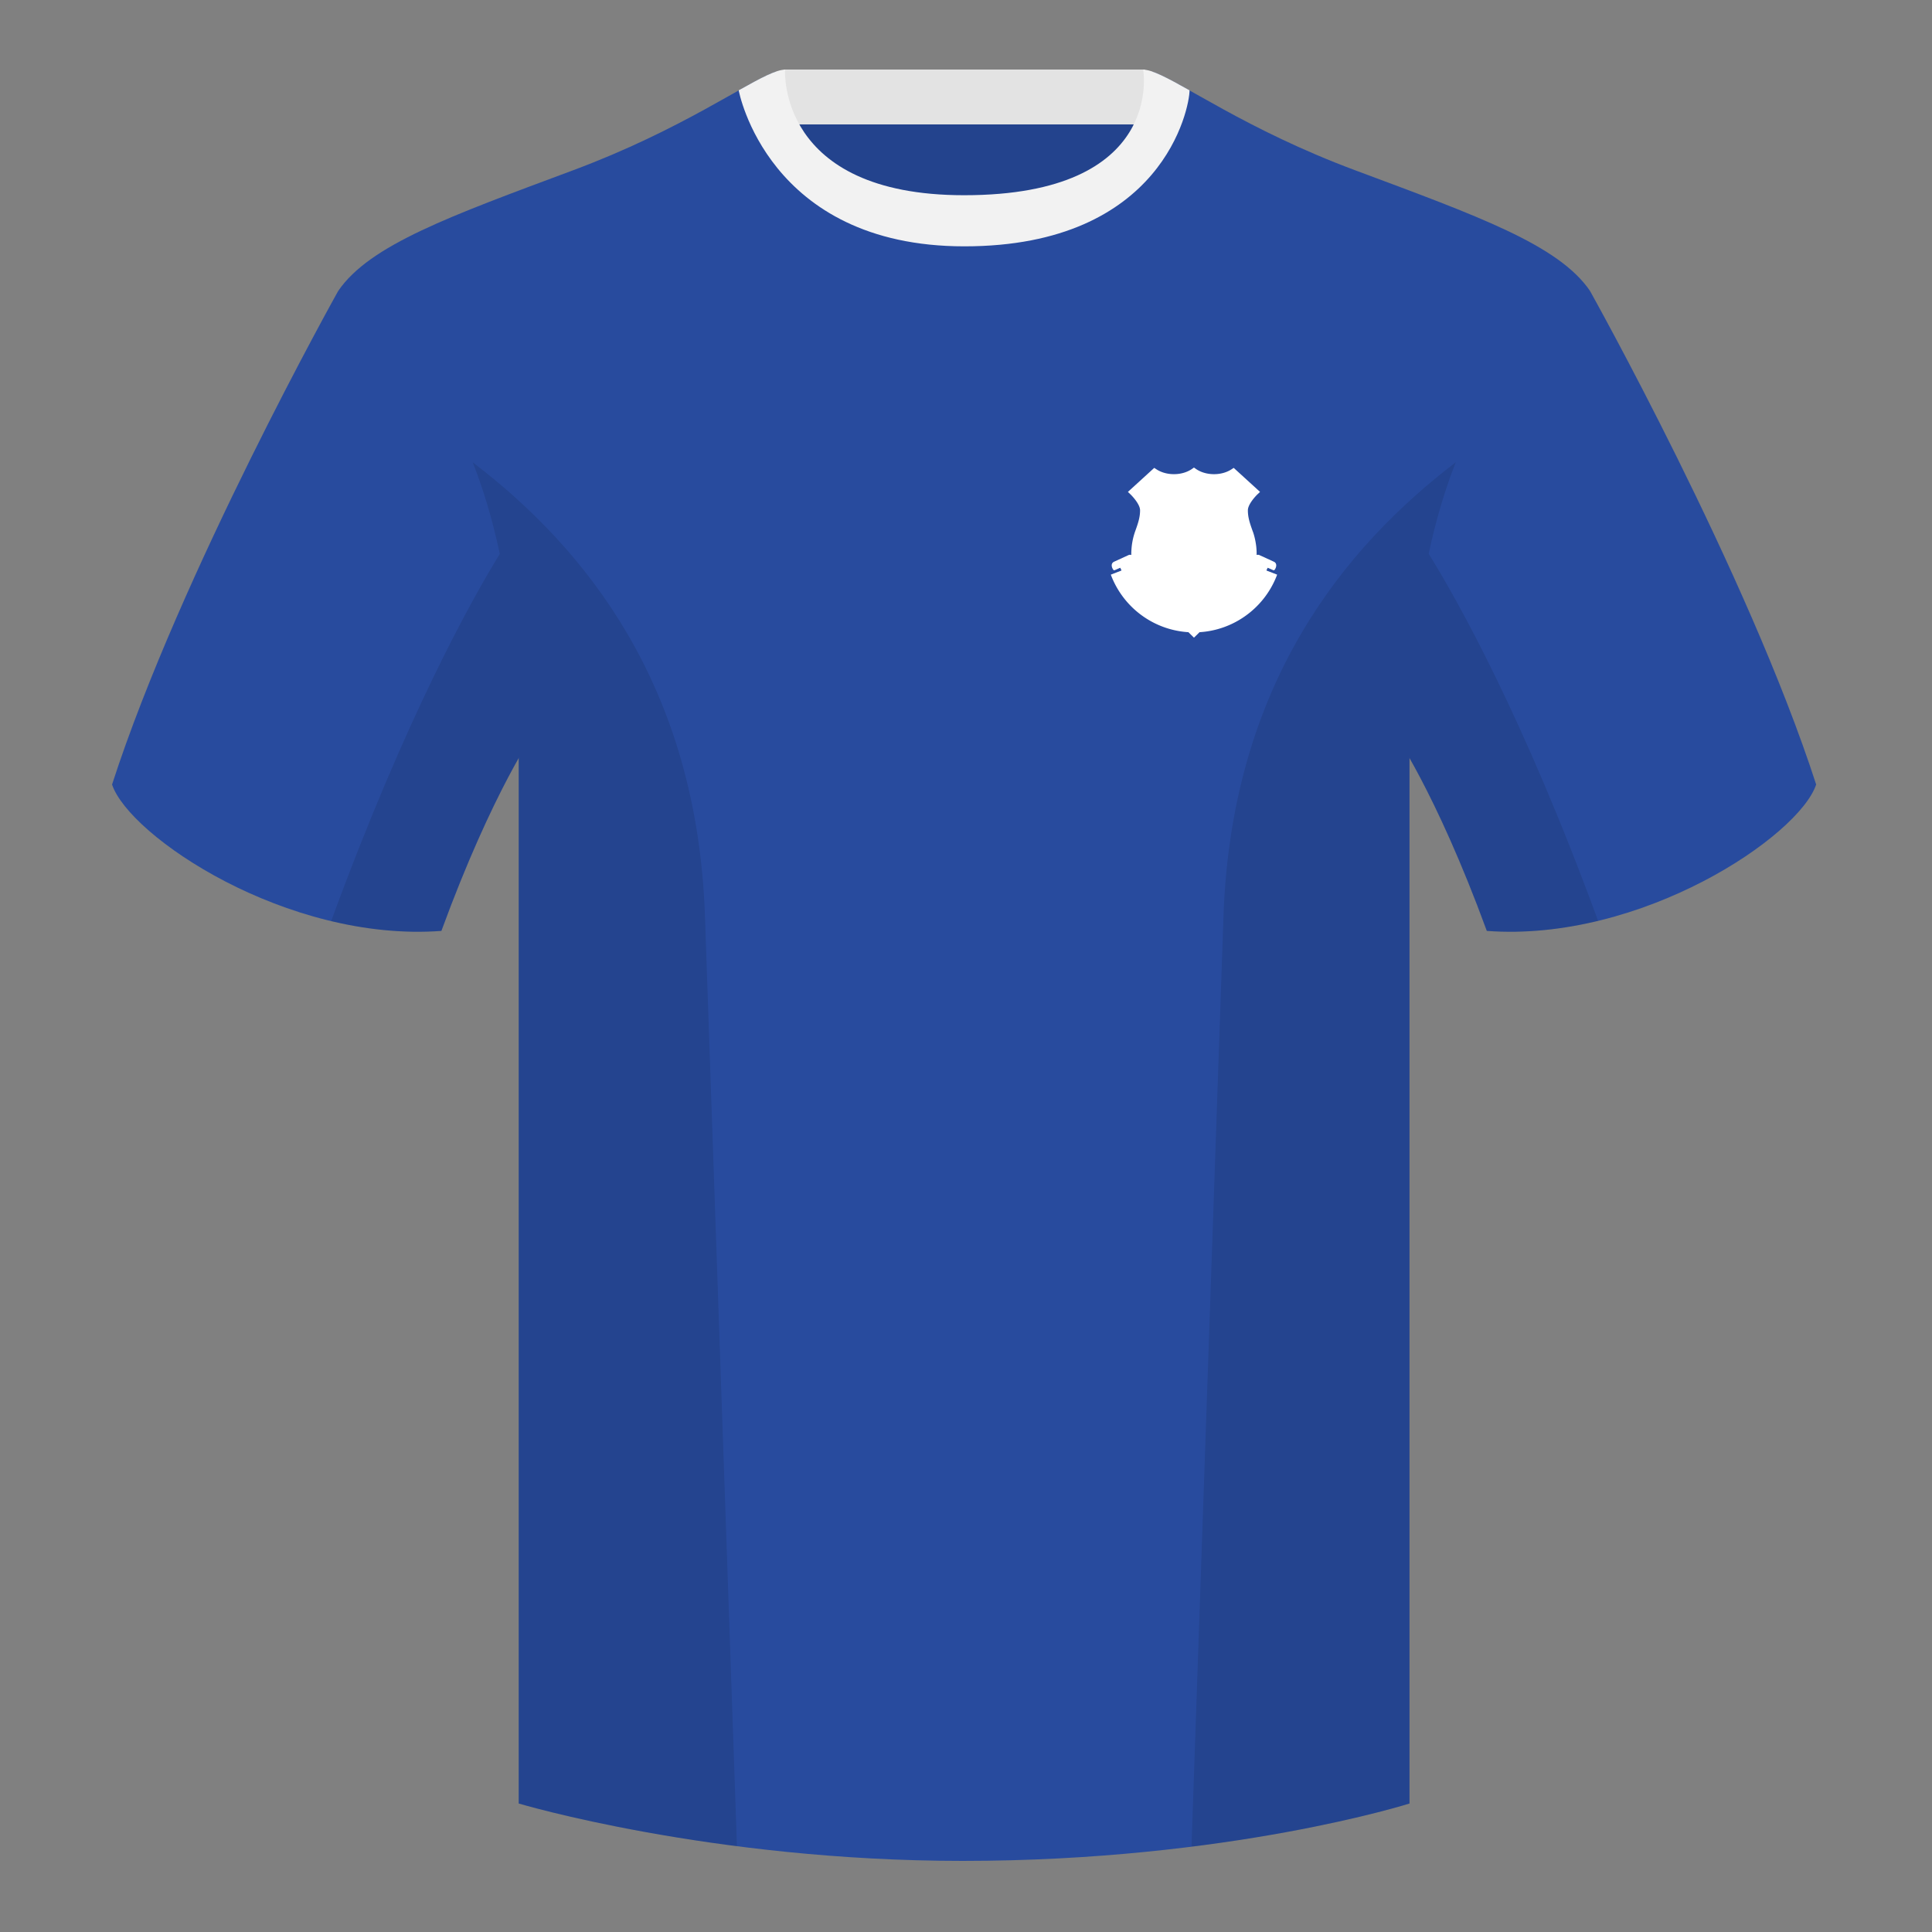
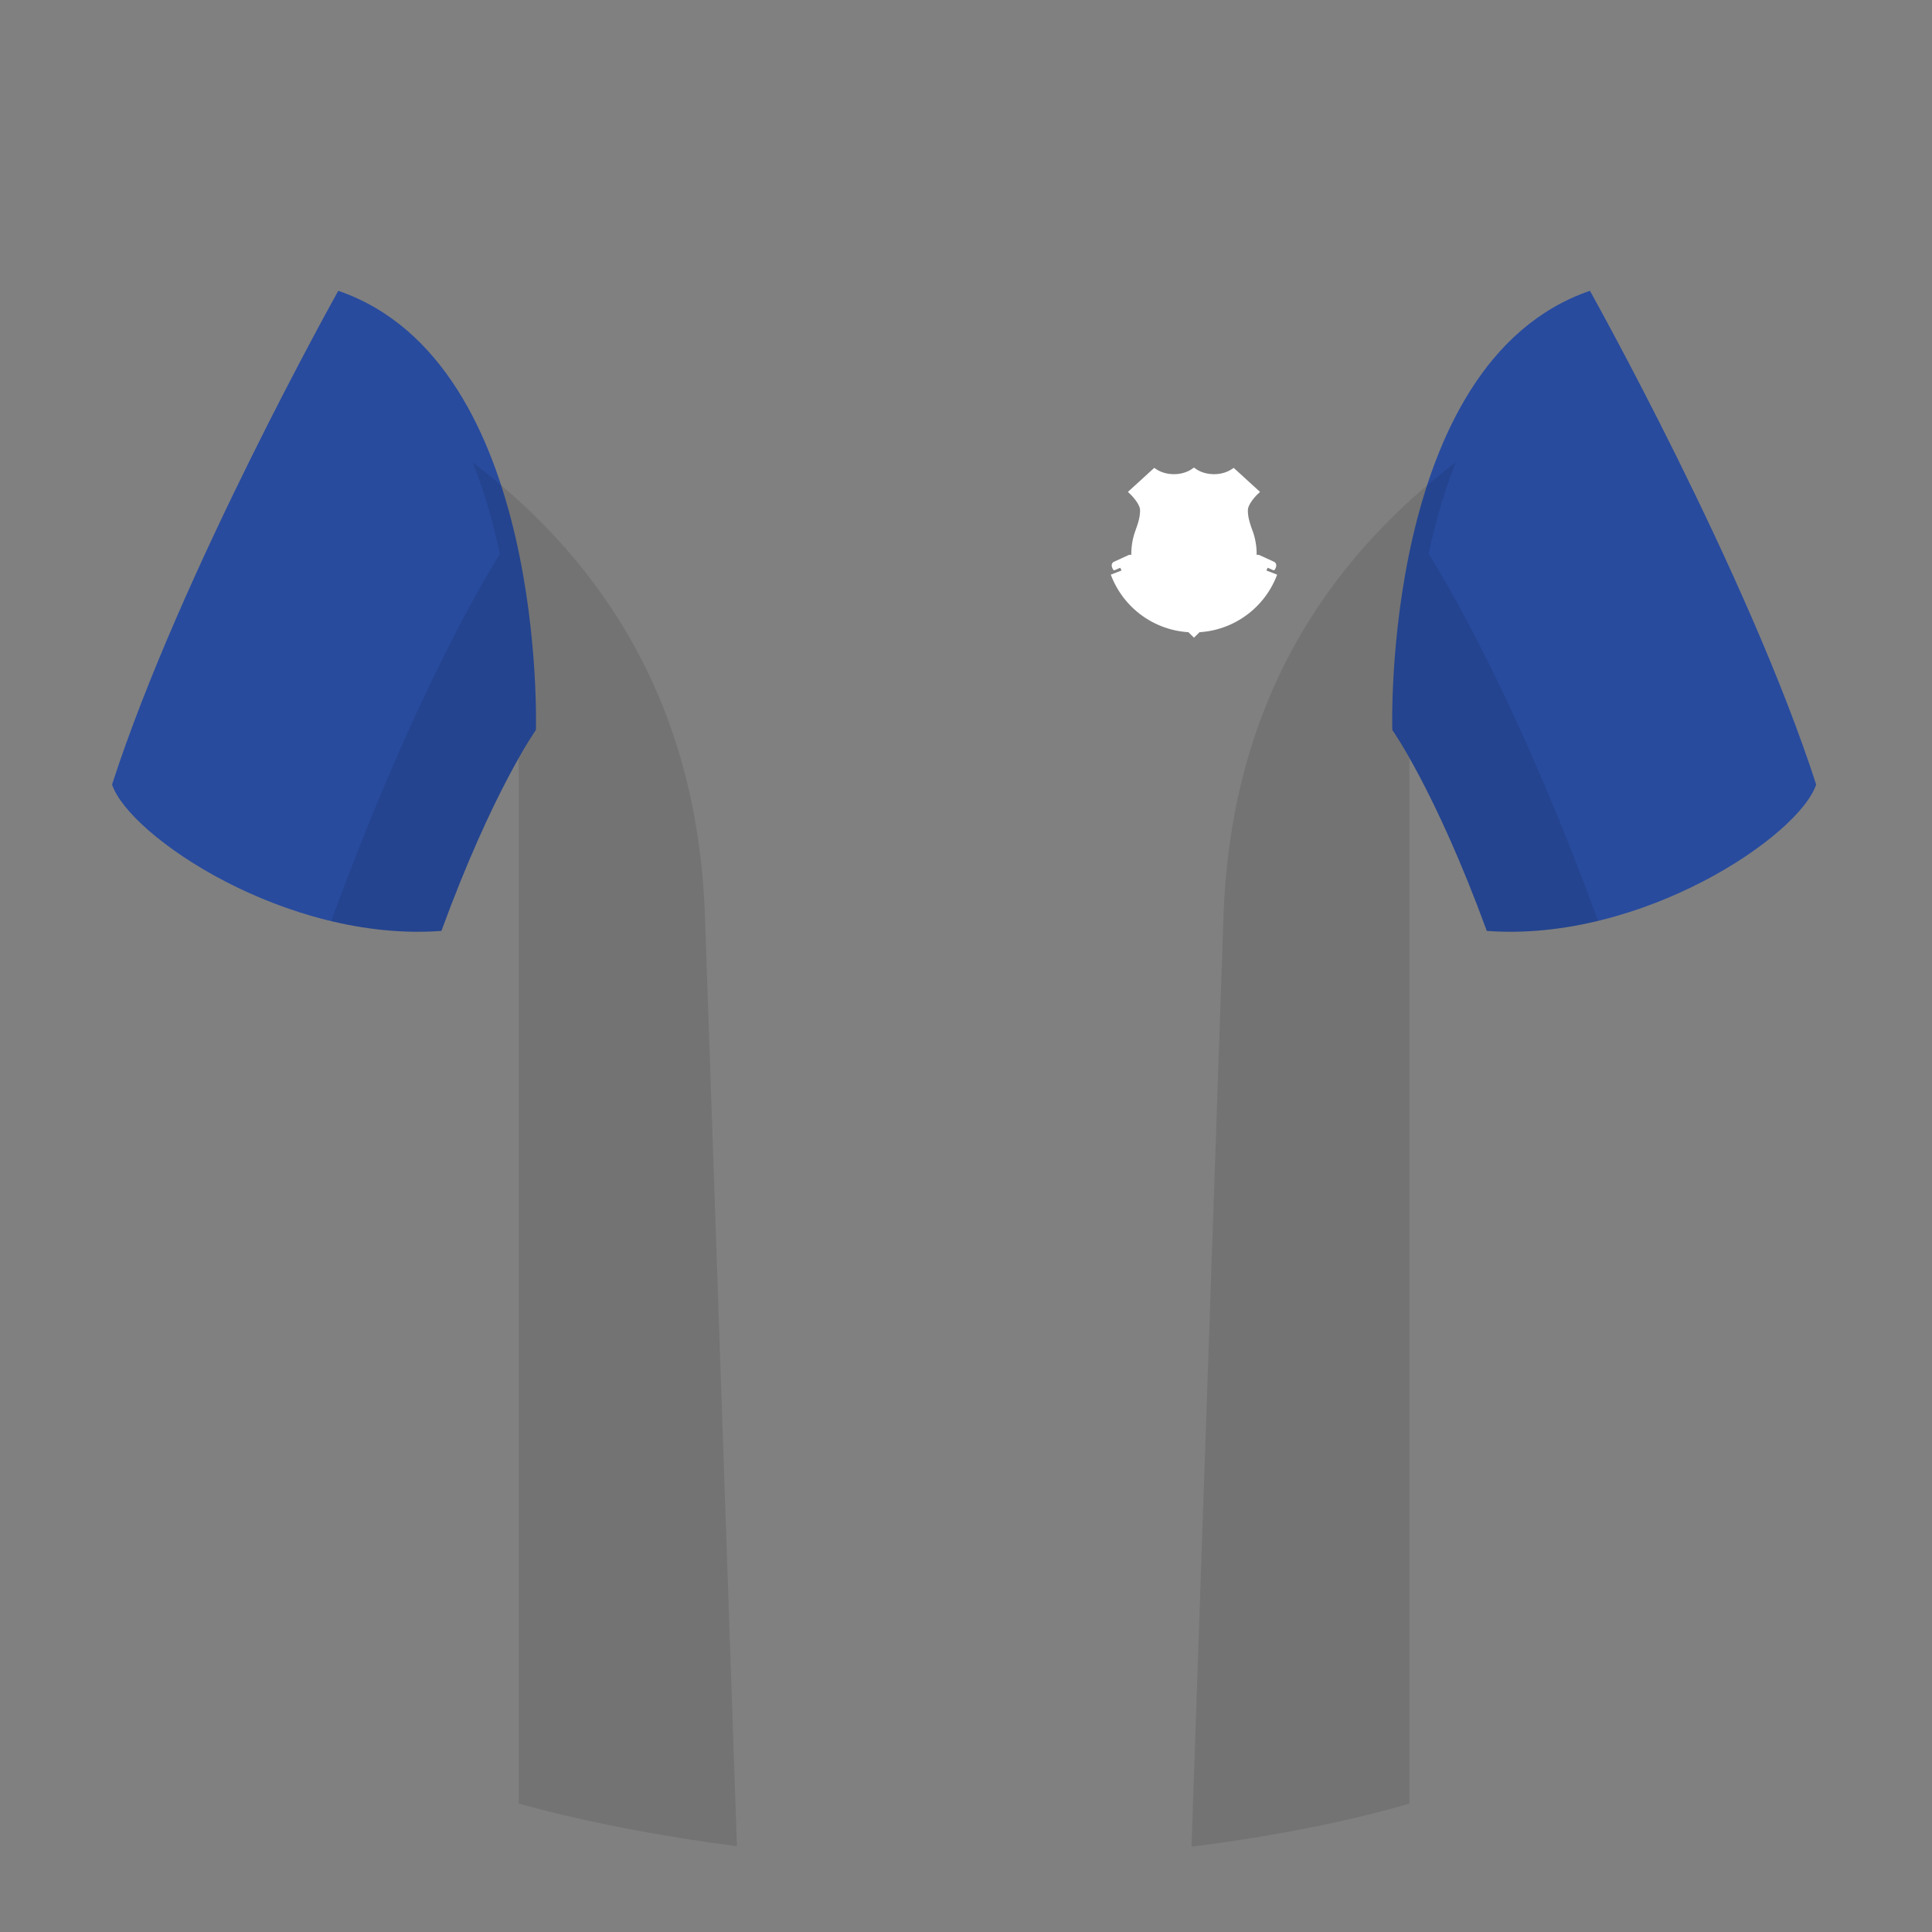
<svg xmlns="http://www.w3.org/2000/svg" height="500" viewBox="0 0 500 500" width="500">
  <rect x="0" y="0" width="500" height="500" fill="#808080" stroke="none" />
  <g fill="none" fill-rule="evenodd">
-     <path d="M0 0h500v500H0z" />
-     <path d="M203.006 109.193h93.643V21.898h-93.643z" fill="#23438d" />
-     <path d="M202.867 32.198h93.458v-14.2h-93.458z" fill="#e3e3e3" />
    <g fill="#284b9e">
      <path d="M87.547 75.26S46.785 148.06 29 203.031c4.445 13.375 45.207 40.86 85.232 37.886 13.34-36.4 24.46-52 24.46-52S141.653 93.83 87.546 75.26M411.473 75.26s40.762 72.8 58.547 127.771c-4.445 13.375-45.207 40.86-85.232 37.886-13.34-36.4-24.46-52-24.46-52S357.367 93.83 411.474 75.26" />
-       <path d="M249.514 57.706c-50.082 0-47.799-39.47-48.743-39.14-7.516 2.618-24.133 14.936-52.439 25.495-31.872 11.885-52.625 19.315-60.782 31.2 11.115 8.915 46.694 28.97 46.694 120.345v271.14S183.902 481.6 249.13 481.6c68.93 0 115.649-14.855 115.649-14.855v-271.14c0-91.375 35.58-111.43 46.7-120.345-8.157-11.885-28.91-19.315-60.783-31.2-28.36-10.577-44.982-22.92-52.478-25.511-.928-.318 4.177 39.156-48.703 39.156z" />
    </g>
-     <path d="M249.576 63.752c51.479 0 58.279-35.895 58.279-40.38-5.772-3.24-9.728-5.345-12.008-5.345 0 0 5.881 32.495-46.335 32.495-48.52 0-46.336-32.495-46.336-32.495-2.28 0-6.235 2.105-12.002 5.345 0 0 7.368 40.38 58.402 40.38" fill="#f2f2f2" />
    <path d="M330.494 148.727c-.009-.025-.025-.042-.05-.042l-2.68-1.032c.05-.191.15-.45.332-.716l1.382.608c.05.025.092.033.142.033a.363.363 0 0 0 .308-.175c.033-.058.141-.233.233-.457.133-.358.166-.683.083-.95-.083-.282-.283-.499-.583-.632l-3.687-1.69s-.017-.008-.025-.016a1.038 1.038 0 0 0-.733-.025v-.35c0-.283-.008-.583-.025-.882a19.756 19.756 0 0 0-.075-.95c-.216-1.864-.65-3.237-.824-3.737l-.067-.166c-.724-2.015-1.29-3.613-1.273-5.519.008-1.44 1.806-3.454 2.497-4.112l.65-.616-6.818-6.218-.541.358c-1.249.824-2.864 1.274-4.554 1.274-1.765 0-3.446-.491-4.712-1.382L309 121l-.474.333c-1.274.89-2.947 1.382-4.712 1.382-1.69 0-3.305-.45-4.554-1.274l-.54-.358-6.16 5.619-.658.6.64.615c.691.658 2.49 2.672 2.506 4.112.009 1.906-.558 3.504-1.282 5.519l-.058.166a17.444 17.444 0 0 0-.9 4.687c-.016.3-.032.599-.032.882 0 .117 0 .233.008.35a1.01 1.01 0 0 0-.724.025h-.009c-.008.008-.016.016-.025.016l-3.687 1.69c-.3.133-.5.35-.583.633-.083.266-.05.59.083.949.092.224.2.4.242.457a.34.34 0 0 0 .44.142l1.383-.608c.183.267.274.525.333.716l-2.68 1.032c-.026 0-.042.017-.05.042a.092.092 0 0 0 0 .066l.157.408a23.016 23.016 0 0 0 8.225 10.347 22.91 22.91 0 0 0 11.67 4.062l1.383 1.365A.076.076 0 0 0 309 165a.09.09 0 0 0 .058-.025l1.382-1.365a22.854 22.854 0 0 0 11.663-4.062 22.978 22.978 0 0 0 8.233-10.347l.158-.408a.092.092 0 0 0 0-.066" fill="#fff" fill-rule="nonzero" />
    <path d="M413.584 238.323c-9.287 2.238-19.064 3.316-28.798 2.592-8.197-22.369-15.557-36.883-20.012-44.748v270.577s-21.102 6.71-55.867 11.11l-.544-.059c1.881-54.795 5.722-166.47 8.277-240.705 2.055-59.755 31.084-95.29 60.099-117.44-2.676 6.78-5.072 14.606-7 23.667 7.354 11.852 24.436 42.069 43.831 94.964l.014.042zM190.717 477.795c-34.248-4.401-56.477-11.05-56.477-11.05V196.171c-4.456 7.867-11.813 22.38-20.01 44.743-9.632.716-19.308-.332-28.51-2.523.005-.033.012-.065.02-.097 19.377-52.848 36.305-83.066 43.61-94.944-1.93-9.075-4.328-16.912-7.007-23.701 29.015 22.15 58.044 57.685 60.1 117.44 2.554 74.235 6.395 185.91 8.276 240.705z" fill="#000" fill-opacity=".1" />
  </g>
</svg>